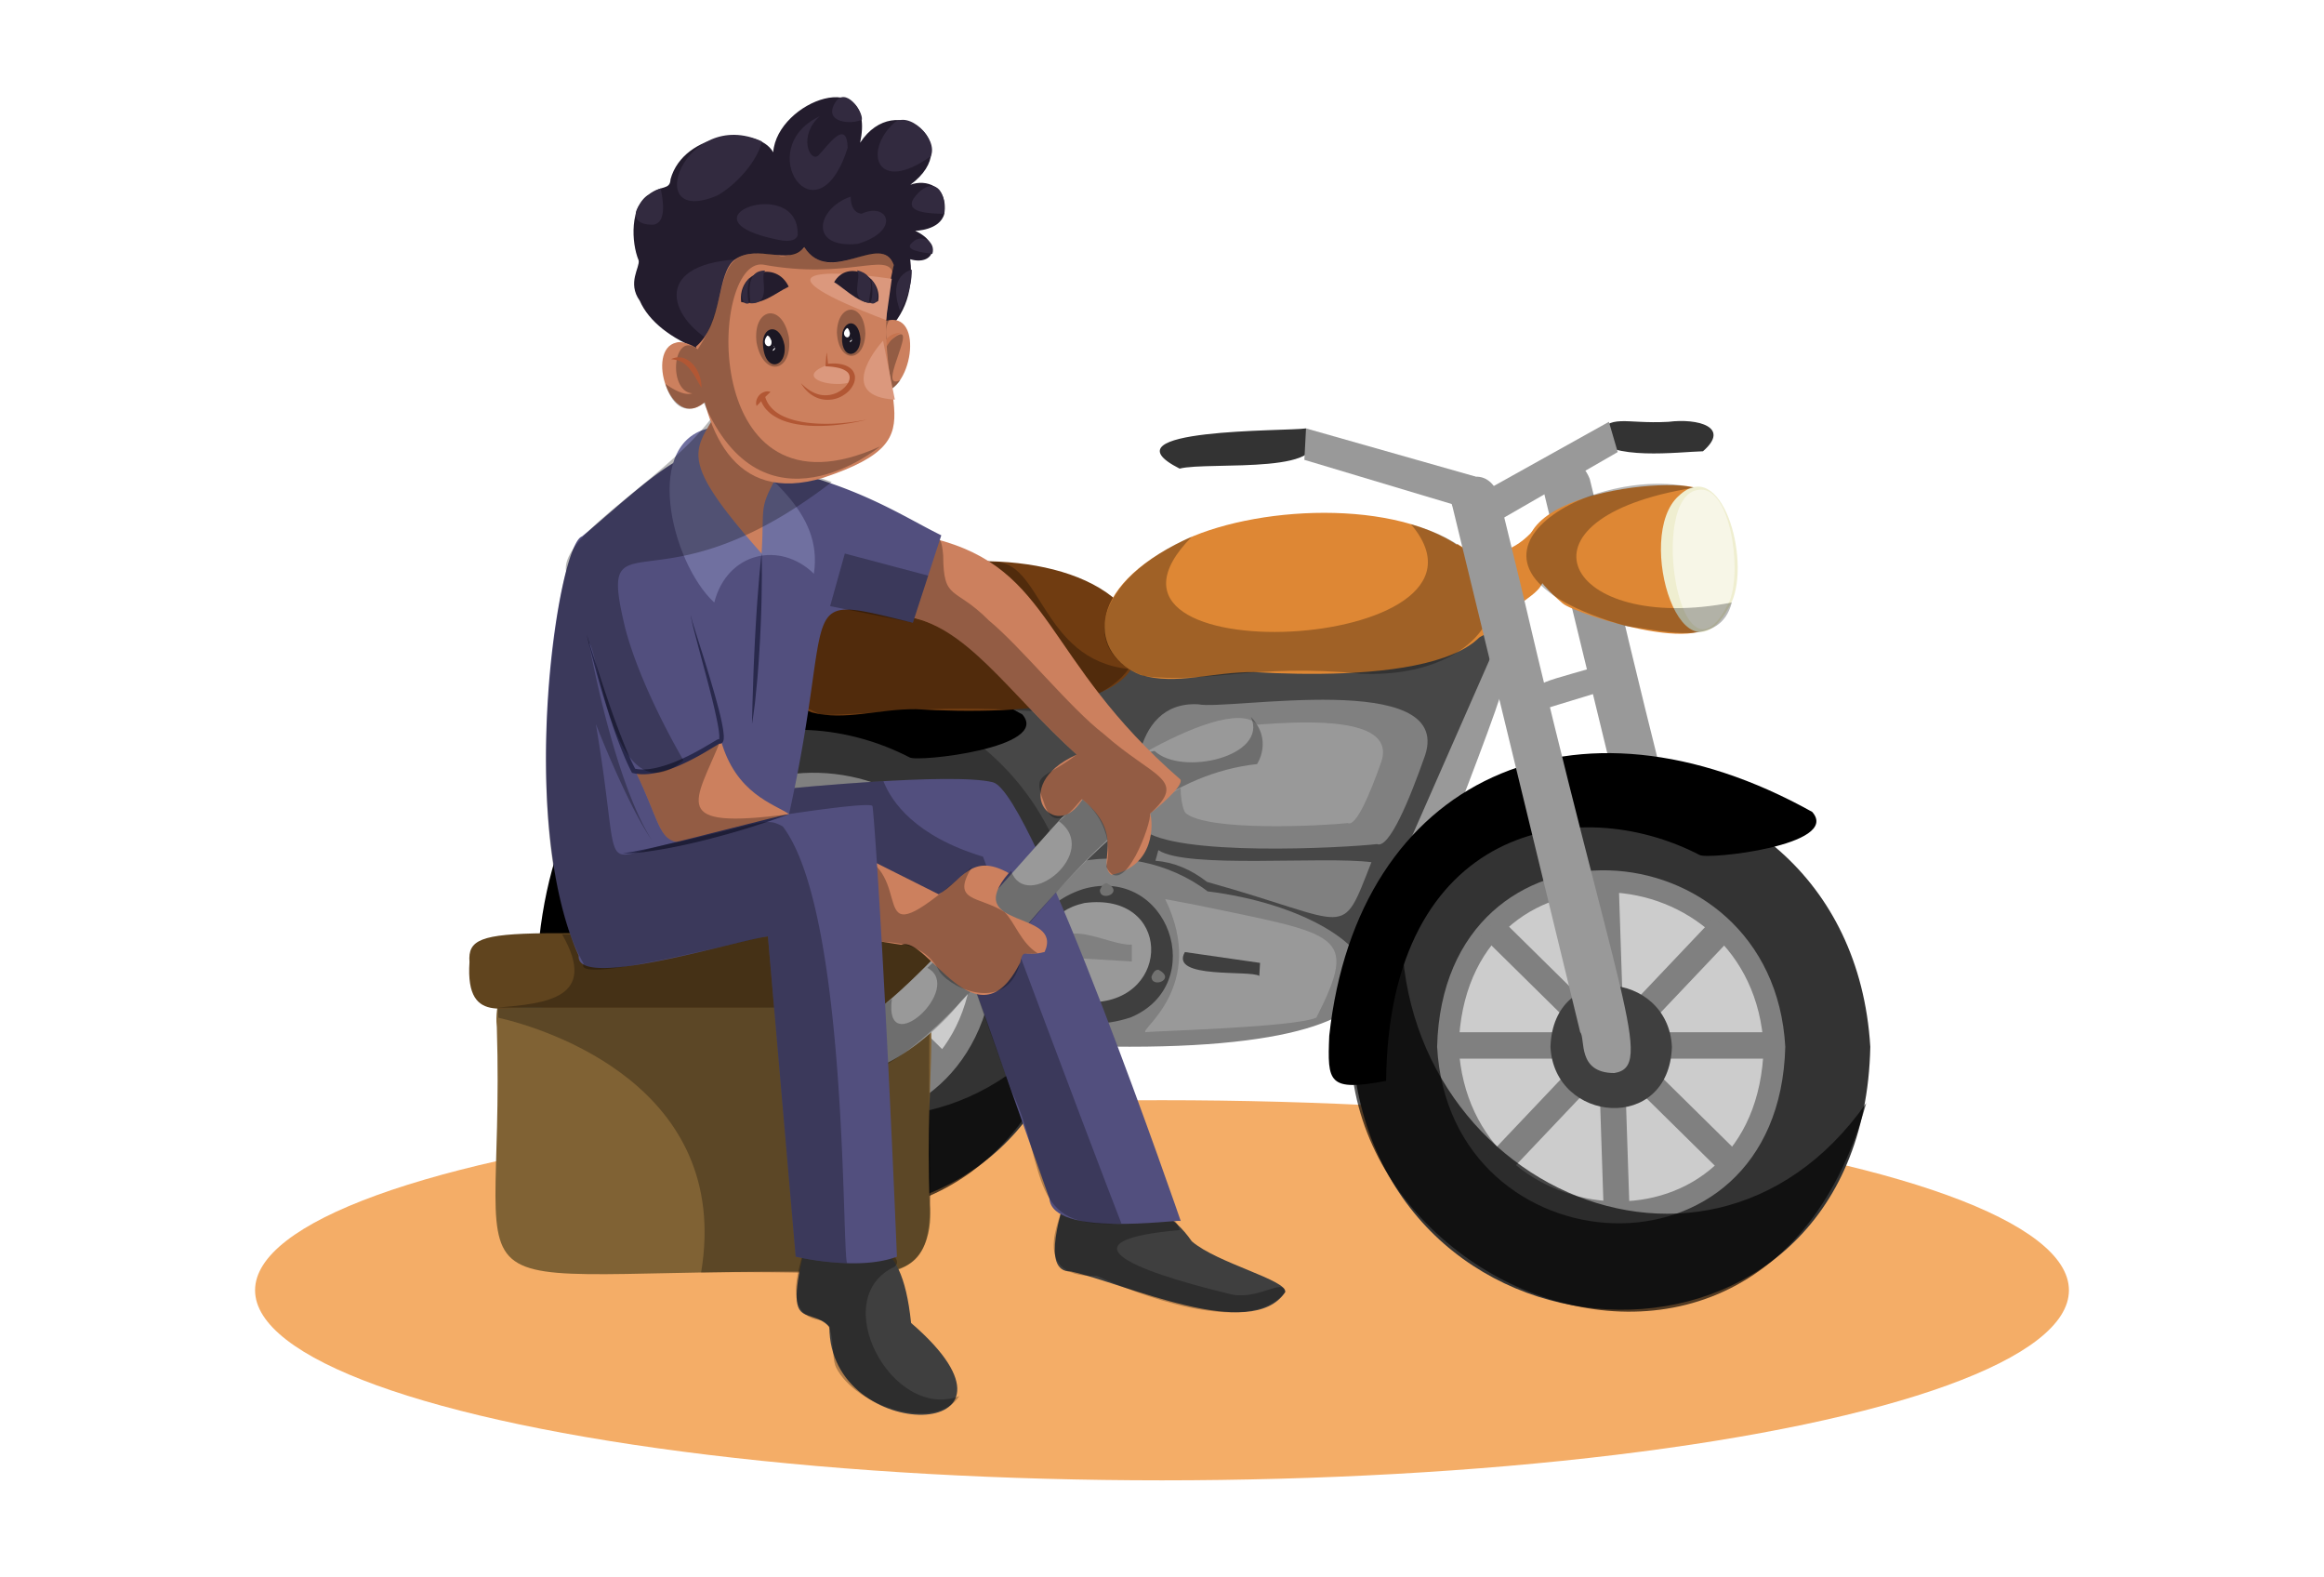
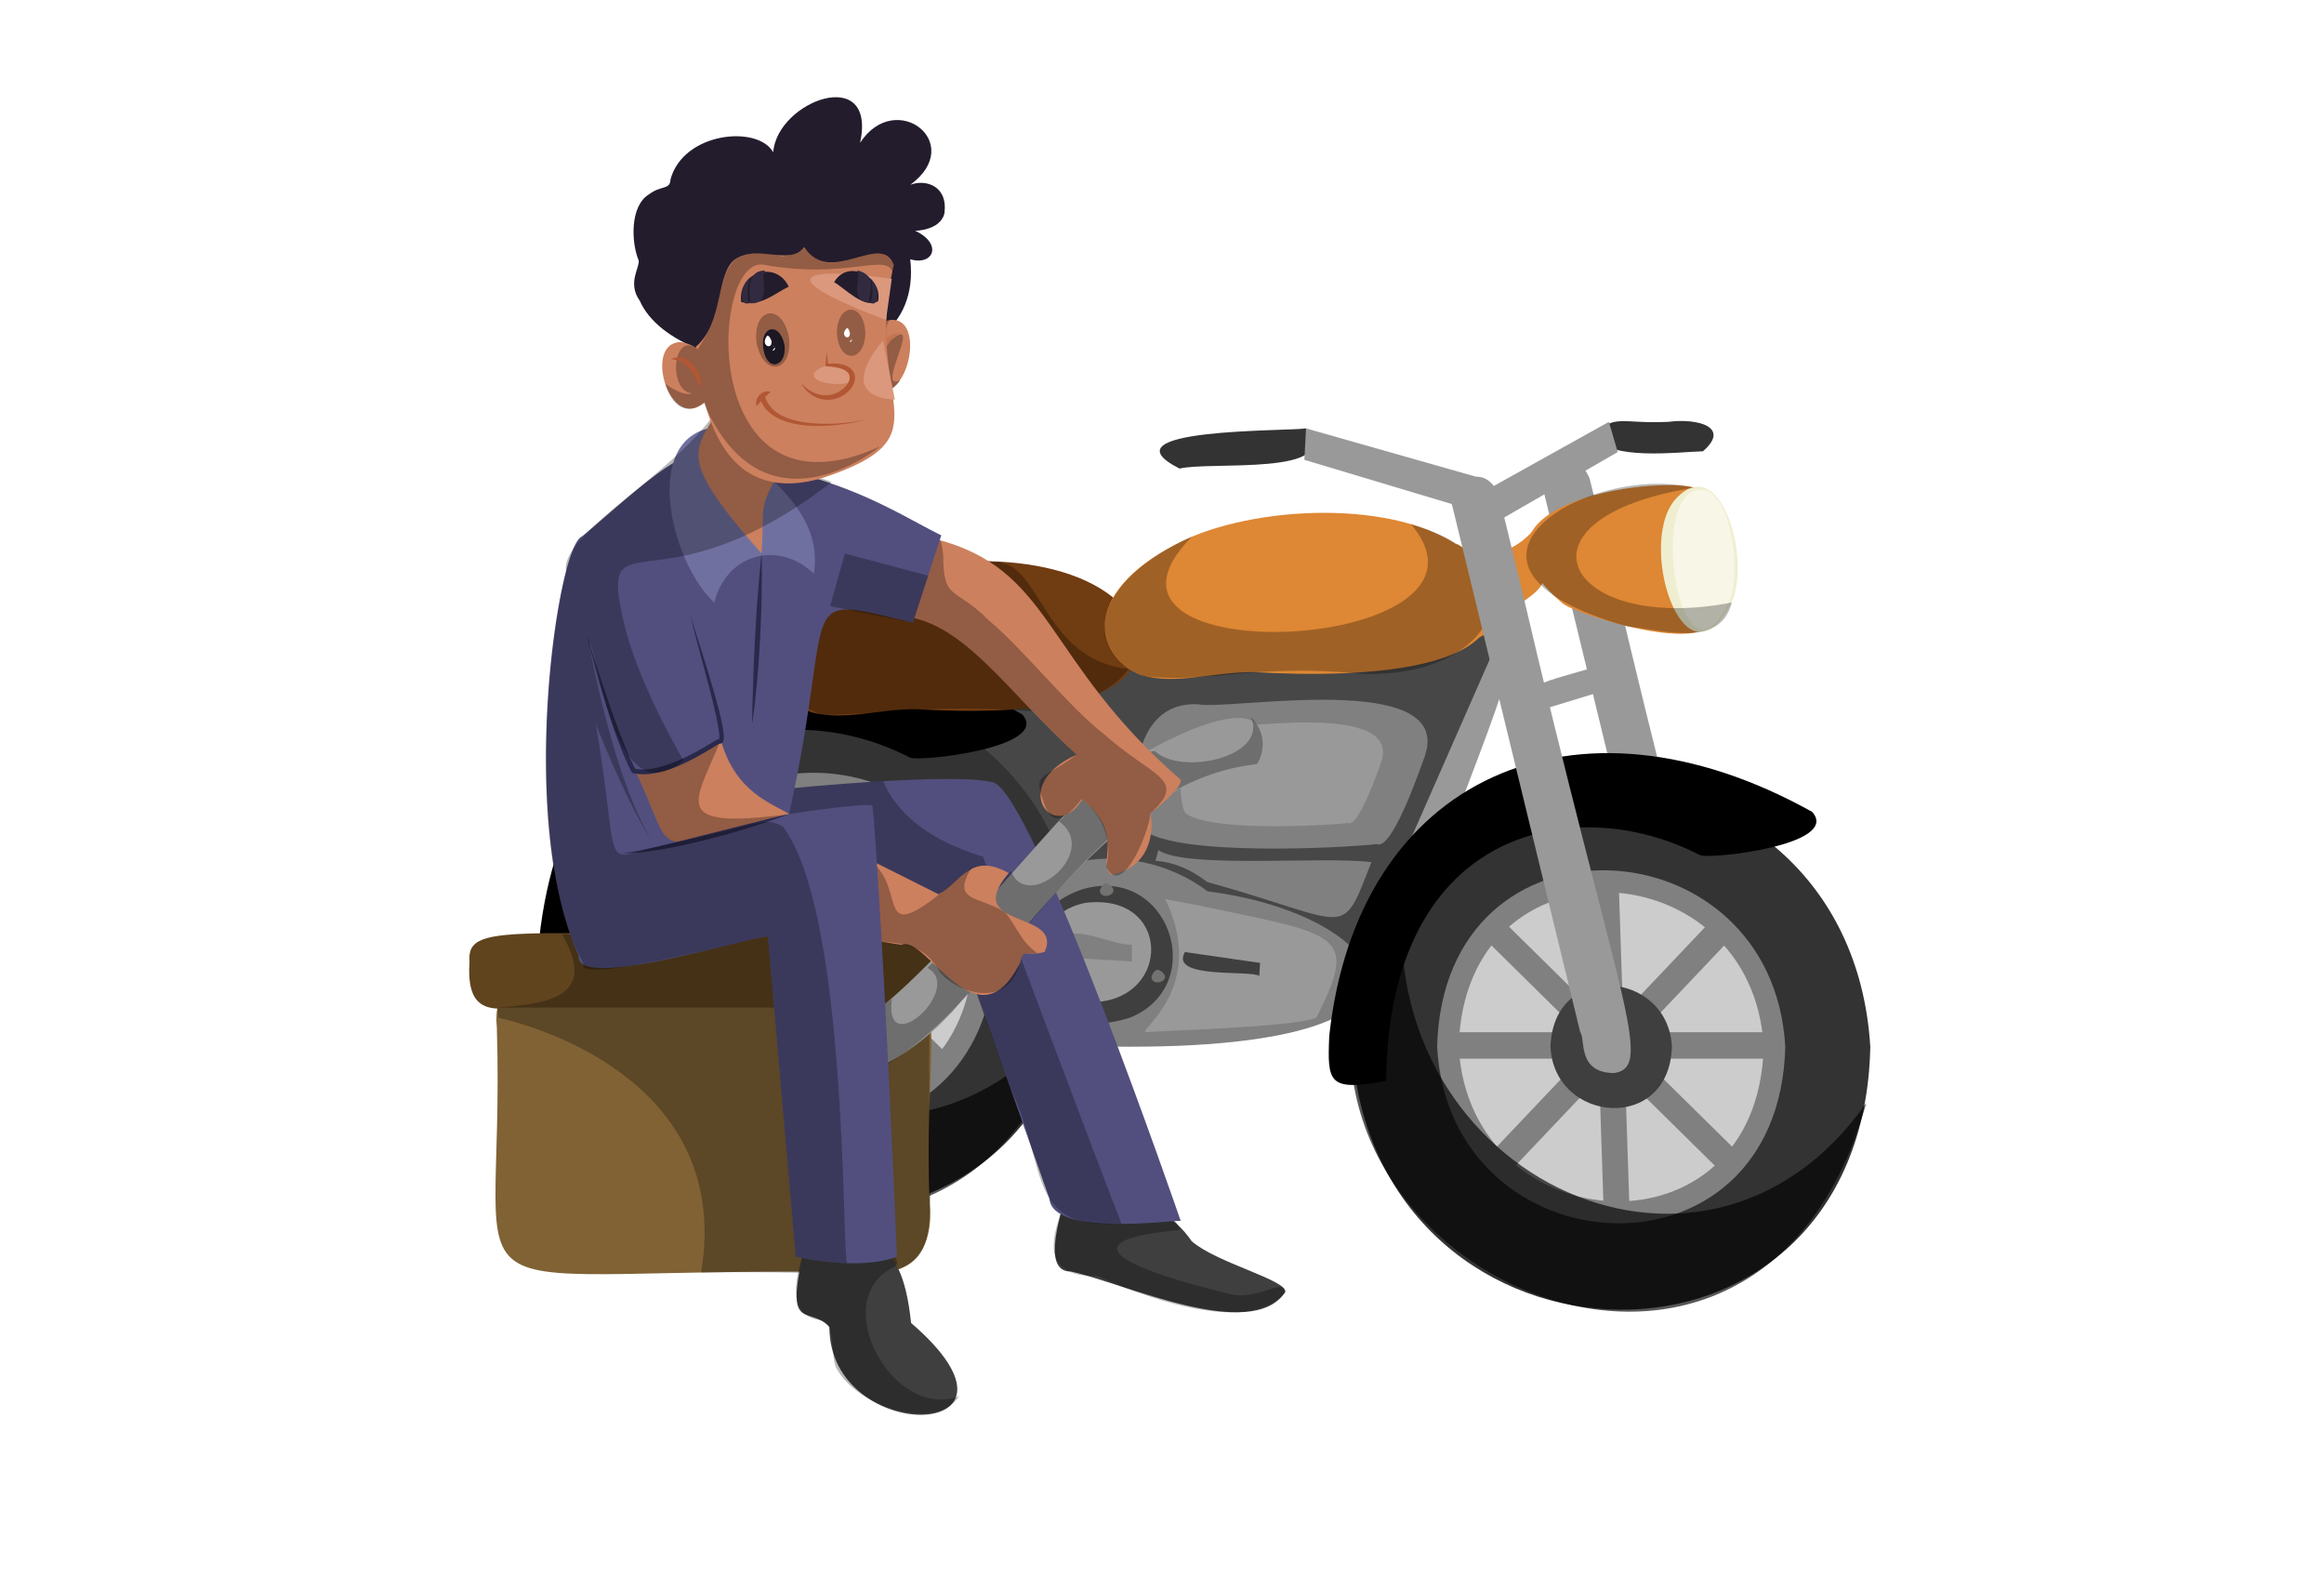
<svg xmlns="http://www.w3.org/2000/svg" viewBox="0 0 2800 1900">
  <g data-name="Layer 1">
-     <ellipse cx="1400" cy="1554.144" fill="#f4ad67" rx="1092.689" ry="228.944" class="colorf4ad67 svgShape" />
    <path fill="#999999" d="M1921.626,803.508c-86.073,25.039-70.638,16.634-63.042,51.039l75.802-23.127Z" class="color999 svgShape" />
    <path fill="#999999" d="M2054.53,1273.046c-45.4-.076-34.389-41.622-41.081-49.275-29.556-121.601-146.846-604.079-153.731-632.403-9.996-27.012,37.758-58.943,55.594-14.676.801,3.29,10.756,43.983,25.441,104.032C2059.318,1189.04,2103.879,1264.963,2054.53,1273.046Z" class="color999 svgShape" />
    <path fill="#474747" d="M1779.382,731.17s46.144-6.594,19.429,79.924-154.554,358.452-154.554,358.452l-464.299-158.291-24.221-193.204Z" class="color474747 svgShape" />
    <path fill="gray" d="M1717.01,909.726c33.962-103.723-236.975-53.752-273.391-61.381-83.445-4.5-82.779,112.833-66.972,150.567,37.99,33.249,241.983,22.446,282.493,17.791C1673.525,1022.725,1698.058,963.854,1717.01,909.726Z" class="colorgray svgShape" />
    <path fill="#999999" d="M1664.415,917.083c23.822-74.89-189.838-36.315-200.982-41.274-45.842.344-46.022,87.801-35.185,103.396,26.88,22.912,166.341,15.393,195.589,12.22C1633.832,996.188,1650.688,956.074,1664.415,917.083Z" class="color999 svgShape" />
    <path fill="#333333" d="M1301.609,1143.391c-8.922,430.775-590.562,411.299-623.989,7.401C678.235,708.871,1276.517,731.22,1301.609,1143.391Z" class="color333 svgShape" />
    <path fill="gray" d="M1199.174,1143.406c-7.52,295.344-404.424,271.383-419.479-.001C787.213,848.062,1184.117,872.023,1199.174,1143.406Z" class="colorgray svgShape" />
    <path fill="#cccccc" d="M1173.16,1143.406c-7.004,259.609-354.689,236.687-367.45-.001C812.712,883.796,1160.397,906.718,1173.16,1143.406Z" class="colorccc svgShape" />
    <polygon fill="gray" points="1011.657 1344.27 980.494 1344.27 967.1 939.228 998.262 939.228 1011.657 1344.27" class="colorgray svgShape" />
    <polygon fill="gray" points="1188.671 1157.623 791.139 1157.623 790.089 1125.872 1187.621 1125.872 1188.671 1157.623" class="colorgray svgShape" />
    <polygon fill="gray" points="1124.018 1296.178 833.45 1009.77 854.741 987.321 1145.309 1273.728 1124.018 1296.178" class="colorgray svgShape" />
    <polygon fill="gray" points="864.955 1296.178 842.179 1273.728 1113.805 987.321 1136.58 1009.77 864.955 1296.178" class="colorgray svgShape" />
    <path fill="#3f3f3f" d="M1062.599,1143.406c-3.393,104.754-141.977,91.791-146.33-.002C919.662,1038.651,1058.245,1051.614,1062.599,1143.406Z" class="color3f3f3f svgShape" />
    <path d="M1296.743,1211.086c-142.354,514.192-835.859,145.695-555.378-269.255C690.463,1289.289,1097.545,1494.523,1296.743,1211.086Z" style="mix-blend-mode:soft-light" opacity=".66" fill="#000000" class="color000 svgShape" />
    <path d="M718.248,1184.444c-69.947,13.026-70.846,2.09-68.507-54.32C683.744,818.184,946.609,701.493,1231.614,860.452c35.427,40.23-126.997,57.912-135.762,51.837C949.4,836.338,721.399,876.083,718.248,1184.444Z" fill="#000000" class="color000 svgShape" />
    <path fill="#999999" d="M1812.555,818.051c7.059,5.921-148.9,393.893-148.9,393.893l-50.753-3.918L1798.811,785.166Z" class="color999 svgShape" />
    <path fill="gray" d="M1203.436,1167.234c7.127,85.78,39.765,90.751,91.013,92.357,502.105,17.385,386.432-157.918,160.49-185.931C1363.403,1003.592,1197.537,1022.303,1203.436,1167.234Z" class="colorgray svgShape" />
    <path fill="#3f3f3f" d="M1305.008,1070.873c103.125-29.365,152.252,114.899,57.175,154.645C1228.734,1268.929,1192.755,1107.009,1305.008,1070.873Z" class="color3f3f3f svgShape" />
    <path fill="#999999" d="M1306.413,1087.706c105.189-14.124,106.305,117.224,9.681,119.508C1256.827,1213.782,1222.576,1106.548,1306.413,1087.706Z" class="color999 svgShape" />
    <path fill="#727271" d="M1387.352 1176.245c-.415 15.06 30.63 3.312 8.251-8.268C1392.98 1168.368 1390.499 1168.733 1387.352 1176.245zM1308.704 1215.348c-.451 15.085 30.645 3.359 8.261-8.248C1314.332 1207.49 1311.842 1207.848 1308.704 1215.348zM1241.377 1149.817c-.433 15.095 30.64 3.346 8.261-8.258C1247.012 1141.949 1244.528 1142.312 1241.377 1149.817zM1325.222 1072.012c-.441 15.112 30.648 3.301 8.233-8.253C1330.832 1064.148 1328.353 1064.507 1325.222 1072.012z" class="color727271 svgShape" />
    <path fill="gray" d="M1363.657,1137.763v20.318l-98.044-5.804C1275.73,1098.428,1334.733,1139.793,1363.657,1137.763Z" class="colorgray svgShape" />
    <path fill="#333333" d="M1921.626 525.582c20.244-28.259 33.669-14.545 88.496-17.493 35.355-4.506 75.394 6.215 41.629 35.491C2023.106 544.247 1938.506 555.458 1921.626 525.582zM1573.521 516.012c-22.378 3.609-248.998-.549-152.285 48.446C1455.471 555.316 1620.773 574.152 1573.521 516.012z" class="color333 svgShape" />
    <path fill="#703c11" d="M1347.232,724.956c-71.21-65.523-233.438-58.219-319.127-19.918C907.526,761.216,921.071,837.124,978.216,858.141c39.581,10.311,79.832-4.248,125.109-3.931C1224.683,861.524,1440.833,855.065,1347.232,724.956Z" class="color703c11 svgShape" />
    <path d="M1359.734,805.747c-19.382,28.081-69.321,49.608-119.117,50.661-119.718-8.653-182.922,4.377-250.6,4.752-178.065-74.794,104.462-211.557,205.709-183.919C1254.842,671.758,1253.576,794.793,1359.734,805.747Z" style="mix-blend-mode:soft-light" opacity=".28" fill="#000000" class="color000 svgShape" />
    <path fill="#de8734" d="M1755.907,655.2s49.563,37.014,96.887-22.736c23.582,87.722-2.644,72.736-36.42,108.948C1719.911,839.716,1752.571,652.688,1755.907,655.2Z" class="colorde8734 svgShape" />
    <path fill="#de8734" d="M1773.632,670.436c-74.948-70.009-252.2-63.211-344.693-20.852-127.315,60.072-113.842,139.826-54.486,163.439,42.916,12.661,87.093-3.963,136.291-3.465C1639.872,817.176,1874.78,811.253,1773.632,670.436Z" class="colorde8734 svgShape" />
    <path d="M1639.699,811.494c-129.766-12.625-185.889,12.459-261.385,2.881-78.075-28.914-61.816-115.621,57.663-167.962-166.263,168.524,396.307,141.202,264.038-14.949C1865.972,679.067,1805.008,818.924,1639.699,811.494Z" style="mix-blend-mode:soft-light" opacity=".28" fill="#000000" class="color000 svgShape" />
    <path fill="#333333" d="M2253.378,1260.889c-8.922,430.775-590.562,411.299-623.989,7.401C1630.005,826.369,2228.287,848.717,2253.378,1260.889Z" class="color333 svgShape" />
    <path fill="gray" d="M2150.943,1260.903c-7.52,295.344-404.424,271.383-419.479-.001C1738.982,965.559,2135.887,989.52,2150.943,1260.903Z" class="colorgray svgShape" />
    <path fill="#cccccc" d="M2124.929,1260.903c-7.004,259.609-354.689,236.687-367.45-.001C1764.481,1001.293,2112.166,1024.215,2124.929,1260.903Z" class="colorccc svgShape" />
    <polygon fill="gray" points="1963.426 1461.767 1932.263 1461.767 1918.869 1056.725 1950.032 1056.725 1963.426 1461.767" class="colorgray svgShape" />
    <polygon fill="gray" points="2140.44 1275.121 1742.908 1275.121 1741.858 1243.369 2139.39 1243.369 2140.44 1275.121" class="colorgray svgShape" />
    <polygon fill="gray" points="2075.787 1413.675 1785.219 1127.267 1806.51 1104.818 2097.078 1391.225 2075.787 1413.675" class="colorgray svgShape" />
    <polygon fill="gray" points="1816.724 1413.675 1793.948 1391.225 2065.574 1104.818 2088.349 1127.267 1816.724 1413.675" class="colorgray svgShape" />
    <path fill="#3f3f3f" d="M2014.368,1260.903c-3.393,104.754-141.977,91.791-146.329-.002C1871.431,1156.149,2010.014,1169.112,2014.368,1260.903Z" class="color3f3f3f svgShape" />
    <path d="M2248.512,1328.583c-142.354,514.192-835.859,145.695-555.378-269.255C1642.233,1406.786,2049.315,1612.021,2248.512,1328.583Z" style="mix-blend-mode:soft-light" opacity=".66" fill="#000000" class="color000 svgShape" />
    <path fill="#806234" d="M1062.678,1532.815c-562.555-11.701-452.352,79.885-464.092-295.458-1.701-14.242-1.666-61.047,43.321-73.726,587.504.345,464.193-66.551,478.241,287.692C1122.572,1472.55,1121.072,1529.443,1062.678,1532.815Z" class="color806234 svgShape" />
    <path d="M1120.153,1219.336c-7.555,372.958,61.019,307.478-275.441,313.47,37.446-223.844-186.292-293.785-244.297-306.956-9.494-66.051,68.016-66.394,81.556-63.983C1034.164,1166.902,1116.784,1136.52,1120.153,1219.336Z" style="mix-blend-mode:soft-light" opacity=".28" fill="#000000" class="color000 svgShape" />
    <path fill="#60441e" d="M1123.337,1125.435c-495.311,5.473-561.869-20.227-557.683,33.368-5.641,82.518,51.839,47.471,90.085,54.86,62.464-.006,163.016-.006,255.426-.006,139.032-5.578,248.671,20.338,241.914-33.368C1154.987,1149.08,1152.307,1129.788,1123.337,1125.435Z" class="color60441e svgShape" />
    <path d="M593.148,1213.558c3.668.061,5.717.092,5.717.092C598.967,1213.591,598.179,1213.776,593.148,1213.558Z" style="mix-blend-mode:soft-light" opacity=".28" fill="#000000" class="color000 svgShape" />
    <path d="M1153.078,1155.168c6.831,89.198-53.19,50.16-120.656,58.488-150.272-.007-433.296-.007-433.558-.007,58.864-4.838,122.818-10.898,78.383-88.227C1060.376,1130.741,1156.725,1106.398,1153.078,1155.168Z" style="mix-blend-mode:soft-light" opacity=".28" fill="#000000" class="color000 svgShape" />
    <path fill="#3f3f3f" d="M1282.037,1443.895c.881,6.668-30.526,88.713,8.163,87.609,65.055,14.451,217.797,85.85,258.204,24.927,3.252-14.454-82.113-34.903-112.497-61.244C1391.13,1430.679,1328.104,1448.537,1282.037,1443.895Z" class="color3f3f3f svgShape" />
    <path d="M1548.385,1556.437c-45.007,56.355-183.954-.14-226.729-19.573-89.028,2.422-36.574-82.601-38.525-92.962,31.016,1.914,126.071-4.038,138.417,37.698-142.142,12.692-61.625,47.457,57.471,76.342C1513.758,1568.625,1546.863,1537.721,1548.385,1556.437Z" style="mix-blend-mode:soft-light" opacity=".28" fill="#000000" class="color000 svgShape" />
    <path fill="#524f7e" d="M945.496,950.247s202.164-20.336,250.811-7.975,226.231,528.339,226.231,528.339c-8.082-1.424-154.453,19.748-158.154-26.769-64.417-180.992-128.497-369.245-132.817-363.195-146.561-25.321-153.384-58.78-219.765-100.098Z" class="color524f7e svgShape" />
    <path d="M1351.144,1473.804c-114.769,7.394-87.583-62.809-132.143-159.496-53.059-140.785-80.738-240.421-91.67-234.627-141.003-23.883-151.542-59.48-215.516-99.132l33.689-30.295s57.687-5.809,118.858-9.324c9.722,24.762,37.999,66.124,119.989,90.947C1296.79,1332.63,1336.898,1437.364,1351.144,1473.804Z" style="mix-blend-mode:soft-light" opacity=".28" fill="#000000" class="color000 svgShape" />
    <path fill="#999999" d="M1020.952,1238.54c72.794-24.314,276.533-286.419,283.276-275.877.95-.954,5.775-5.697,14.786-13.509,15.765-23.718,240.221-157.896,195.865-29.39-147.145,14.168-266.413,186.453-357.659,287.152C1105.137,1272.981,988.063,1340.432,1020.952,1238.54Z" class="color999 svgShape" />
    <path d="M1514.513,920.356c-202.607,22.197-303.47,280.589-449.923,364.047-56.38,23.35-55.074-21.323-43.768-45.564-1.196-.829,19.243-8.803,53.751-35.706-10.322,76.472,87.887-12.869,42.768-37.327,31.754-29.865,68.418-82.155,100.761-116.81,18.281,51.132,108.976-22.602,57.625-59.826,40.318-33.361,71.815-76.826,115.362-84.655,32.602,30.744,137.418,6.695,116.026-40.99C1534.047,891.619,1514.513,920.356,1514.513,920.356Z" style="mix-blend-mode:soft-light" opacity=".28" fill="#000000" class="color000 svgShape" />
    <path fill="#cc805e" d="M1089.343,742.4c72.114,7.675,126.712,93.356,207.846,166.576-84.431,37.907-25.964,108.553,6.878,53.831,53.135,43.721,16.681,75.903,34.689,90.917,53.279-10.1,50.62-62.798,46.956-73.746,5.289-4.209,40.742-32.681,36.507-41.001-167.395-145.67-152.224-254.171-297.767-290.449C1123.945,633.695,1092.107,740.223,1089.343,742.4Z" class="colorcc805e svgShape" />
    <path d="M1385.352,980.243c3.286,8.778-32.292,106.078-52.509,63.63,11.726-48.007-23.698-77.188-28.778-81.055-1.511-3.97-31.977,51.658-46.832,2.543-13.255-35.189-.827-25.578,39.953-56.378C1216.94,835.661,1158.328,748.715,1089.338,742.404c4.621-5.149,40.925-147.393,47.037-73.457.267,55.658,13.61,36.578,55.16,78.495,38.753,31.91,98.105,105.851,138.19,136.546C1389.997,937.608,1432.056,938.025,1385.352,980.243Z" style="mix-blend-mode:soft-light" opacity=".28" fill="#000000" class="color000 svgShape" />
    <path fill="#3f3f3f" d="M976.996,1473.924c-37.939,140.537-5.316,95.248,22.293,124.34-.493,143.816,266.724,140.012,98.417-4.73C1085.45,1476.993,1041.928,1500.309,976.996,1473.924Z" class="color3f3f3f svgShape" />
    <path d="M1155.737,1681.654c-28.029,43.257-123.77,13.391-148.363-34.397-7.14-14.635.722-54.498-19.42-57.076-58.755-8.823-9.508-97.707-10.963-116.254.155,1.311,124.586,31.253,100.859,51.863C995.527,1564.146,1074.918,1712.007,1155.737,1681.654Z" style="mix-blend-mode:soft-light" opacity=".28" fill="#000000" class="color000 svgShape" />
    <path fill="#cc805e" d="M1040.597,1031.89c-.244-.122,83.975,42.126,90.319,45.309,28.078-15.642,38.891-51.148,84.332-25.57-57.741,68.309,66.68,43.716,43.343,95.02-25.178,6.691-25.345-5.888-29.642,13.101-51.778,103.202-112.379-34.228-142.854-21.726-39.355-6.084-39.297-6.075-40.407-6.247C1045.949,1138.092,1040.674,1032.887,1040.597,1031.89Z" class="colorcc805e svgShape" />
    <path d="M1250.261,1148.289c-16.932,1.806-17.681-4.365-21.316,11.47-15.462,59.562-80.451,33.306-96.912,10.754-21.475-43.176-71.46-33.057-83.532-38.297-7.443,12.898-4.407-83.257-7.892-100.339,63.895,33.632-4.635,131.045,130.536,12.289-26.304,42.795,8.307,34.651,39.076,54.404C1222.729,1110.733,1229.785,1135.59,1250.261,1148.289Z" style="mix-blend-mode:soft-light" opacity=".28" fill="#000000" class="color000 svgShape" />
    <path fill="#524f7e" d="M1134.093,644.793c-8.392,25.805-25.739,79.096-34.269,105.285-147.144-35.4-91.125-31.637-149.154,230.471,0,0,98.896-15.163,100.486-9.569,1.59,5.595,14.368,181.039,29.5,542.688-17.761,6.787-39.528,8.438-59.704,7.888a343.424,343.424,0,0,1-62.303-7.888l-33.474-385.769c-38.836,5.088-232.027,65.346-227.939,23.272-75.09-166.049-25.065-495.127,3.931-505.007,34.265-27.895,93.611-84.632,126.473-96.58C999.861,560.286,1075.807,616.373,1134.093,644.793Z" class="color524f7e svgShape" />
    <path fill="#7070a0" d="M980.598,691.077c-40.546-39.65-104.354-26.434-120.051,34.666-52.388-48.232-88.552-198.52-.641-210.942C923.129,572.934,991.906,615.47,980.598,691.077Z" class="color7070a0 svgShape" />
    <path fill="#cc805e" d="M950.67 547.517c-39.782 70.444-28.9 50.983-33.077 119.225-119.399-134.342-70.43-122.629-39.1-199.778zM950.67 980.549c-174.586 50.101-134.618 53.26-183.545-48.485 52.001-7.765 90-32.649 101.311-40.781C886.338 955.928 932.193 968.139 950.67 980.549z" class="colorcc805e svgShape" />
    <path d="M950.273,980.672c-174.191,49.735-133.988,53.558-183.148-48.608,52.001-7.765,90-32.649,101.311-40.781C838.079,966.53,803.812,999.848,950.273,980.672Z" style="mix-blend-mode:soft-light" opacity=".28" fill="#000000" class="color000 svgShape" />
    <path fill="#29294c" d="M950.67 980.549c-8.042 3.171-16.23 5.881-24.365 8.777l-24.643 7.905c-16.459 5.188-33.114 9.71-49.824 14.037-16.736 4.213-33.587 8.06-50.61 11.076-8.507 1.524-17.066 2.805-25.627 3.993l-12.93 1.188c-4.316.315-8.654.374-12.96.476l12.757-2.083 12.647-2.539c8.413-1.778 16.809-3.566 25.157-5.64 16.698-4.081 33.417-8.063 50.067-12.396l50.063-12.622 25.072-6.258C933.881 984.539 942.229 982.402 950.67 980.549zM917.583 666.739c.321 8.584.233 17.151.35 25.729l-.342 25.703c-.254 17.135-1.024 34.247-1.834 51.359-.969 17.104-1.994 34.208-3.583 51.278l-2.543 25.595c-1.109 8.509-2.096 17.037-3.613 25.491l.624-25.706.839-25.668c.481-17.116 1.343-34.21 2.175-51.309.963-17.092 1.889-34.187 3.259-51.262l2.041-25.616C915.846 683.803 916.528 675.263 917.583 666.739zM832.454 740.907c.891 6.534 3.416 12.768 5.198 19.125l5.984 18.956q6.104 18.925 11.76 37.999c3.78 12.716 7.478 25.463 10.799 38.352 1.669 6.446 3.165 12.941 4.362 19.557a99.903 99.903 0 011.375 10.128 27.964 27.964 0 01-.057 5.524 7.817 7.817 0 01-1.302 3.603 5.296 5.296 0 01-1.166 1.075 4.413 4.413 0 01-1.683.594 5.325 5.325 0 01-2.677-.437l2.403-.076c-7.706 4.509-15.747 9.648-23.862 14.134a279.987 279.987 0 01-25.103 12.584 143.284 143.284 0 01-26.944 8.725c-9.286 1.906-19.142 2.808-28.832.455l-1.248-.303-.579-1.12c-6.766-13.085-12.085-26.655-17.216-40.271-5.04-13.652-9.517-27.477-13.826-41.339-4.282-13.871-8.488-27.76-12.207-41.787-3.777-14.007-7.483-28.03-10.79-42.153 8.583 27.703 17.411 55.309 26.773 82.702q7.014 20.547 14.915 40.732c5.217 13.444 10.648 26.865 17.337 39.482l-1.826-1.422c8.451 1.98 17.54 1.135 26.281-.766a157.594 157.594 0 0025.799-8.485 273.929 273.929 0 0024.676-12.068c8.146-4.398 15.761-9.184 24.093-13.943l2.405-.077c.05-.003.101-.005-.262.012a1.201 1.201 0 00-.786.434 6.096 6.096 0 00.257-1.059 23.242 23.242 0 00.063-4.395 94.97 94.97 0 00-1.208-9.572c-1.1-6.436-2.546-12.87-3.952-19.313-2.906-12.874-6.21-25.695-9.598-38.493l-10.283-38.395-5.046-19.24c-.829-3.21-1.638-6.427-2.368-9.665C833.461 747.461 832.451 744.23 832.454 740.907z" class="color29294c svgShape" />
    <path d="M1020.952,1521.556a343.424,343.424,0,0,1-62.303-7.888l-33.474-385.769c-7.553-.634-235.885,60.5-222.001,32.908-70.9-126.299-42.671-388.51-21.146-472.369-8.783-51.374,160.63-130.103,196.465-221.474,5.568,13.401,92.797,81.687,62.792,97.856,17.675,3.711,39.047,7.333,60.805,15.835-215.303,165.296-284.33,29.267-248.547,177.038,19.301,72.299,67.237,153.406,69.922,158.195-84.598,70.919-102.904-135.496-113.751-141.14,1.742,9.691,30.295,165.845,75.876,237.716-29.837-43.196-66.613-137.567-67.744-140.502,33.528,197.418-2.302,160.818,102.128,141.836,100.572-23.35,103.079-29.354,123.143-18.331C1023.418,1101.09,1013.875,1523.39,1020.952,1521.556Z" style="mix-blend-mode:soft-light" opacity=".28" fill="#000000" class="color000 svgShape" />
    <path d="M1118.288,693.37l-18.465,56.709-99.69-19.932,17.731-63.404Z" style="mix-blend-mode:soft-light" opacity=".28" fill="#000000" class="color000 svgShape" />
    <path fill="#231c2d" d="M1137.717,257.596c-5.454,20.175-35.099,20.387-35.099,20.387,33.686,15.728,21.831,42.612-5.95,34.276,19.75,170.807-281.506,151.385-325.869,49.989-15.485-21.585.557-40.436-1.362-48.65-9-21.566-10.584-65.356,12.31-79.4,15.148-11.581,25.468-4.843,26.122-18.308,15.858-57.211,105.537-65.426,123.703-32.438,4.603-61.85,124.998-106.464,104.729-11.554,42.937-65.421,128.381.765,60.511,50.648C1115.619,215.406,1142.767,224.169,1137.717,257.596Z" class="color231c2d svgShape" />
-     <path fill="#322a3f" d="M1121.368 188.325c-64.909 45.888-81.21-4.999-45.139-39.365C1094.13 131.54 1131.006 167.505 1121.368 188.325zM987.724 139.97c-82.598 38.851-3.56 154.867 33.587 38.044-1.15-36.981-24.959-1.013-35.534 9.46C975.694 195.714 961.255 163.411 987.724 139.97zM1038.444 144.053c-12.83 6.577-47.521 3.656-31.942-20.918C1018.297 104.436 1039.335 132.763 1038.444 144.053zM917.961 170.364c-5.402 23.887-31.088 52.443-53.686 65.097C771.071 275.112 824.536 127.306 917.961 170.364zM887.864 312.419c-105.917 6.62-80.721 75.179-21.378 104.102zM1137.717 257.596c-18.9-.407-47.738-1.468-36.88-18.687C1119.976 212.584 1140.646 222.978 1137.717 257.596zM1024.946 236.83c-41.08 14.071-51.18 62.819 8.342 56.931 52.573-15.56 37.003-51.035 4.755-36.336C1035.077 257.234 1025.02 255.266 1024.946 236.83zM786.453 270.739c-38.257-.431-16.032-34.404 9.517-43.821C799.95 244.981 802.245 269.279 786.453 270.739z" class="color322a3f svgShape" />
    <path fill="#cc805e" d="M1058.454,471.697c39.697,7.008,57.307-99.565,8.32-85.07C1039.353,404.601,1029.52,462.321,1058.454,471.697Z" class="colorcc805e svgShape" />
    <path d="M1058.454,471.697c10.446,2.252,19.646-3.923,26.401-13.918-32.982,16.458,32.883-86.982-15.06-45.05-4.522-12.796-1.647-22.148,2.003-28.078C1041.037,396.601,1028.08,463.146,1058.454,471.697Z" style="mix-blend-mode:soft-light" opacity=".28" fill="#000000" class="color000 svgShape" />
    <path fill="#c6744f" d="M1057.419,446.018a42.329,42.329,0,0,1-.147-14.527,46.689,46.689,0,0,1,4.309-14.1,34.55,34.55,0,0,1,9.405-11.774,23.234,23.234,0,0,1,13.999-4.725,43.279,43.279,0,0,0-10.86,8.197,51.078,51.078,0,0,0-7.178,10.973,96.466,96.466,0,0,0-5.143,12.524Z" class="colorc6744f svgShape" />
    <path fill="#cc805e" d="M848.064,485.397c-40.304,33.318-70.603-64.283-33.361-72.711C831.238,406.346,898.107,449.619,848.064,485.397Z" class="colorcc805e svgShape" />
    <path fill="#cc805e" d="M1076.79,319.227c-38.653,166.963,68.082,205.115-84.779,256.21C883.654,608.294,845.771,518.766,838.625,417.376c32.96-27.93,24.342-89.077,46.931-104.857,27.85-19.28,65.029,8.607,83.464-14.889C1000.22,346.5,1061.707,277.841,1076.79,319.227Z" class="colorcc805e svgShape" />
    <path fill="#b25734" d="M928.282,472.084l-4.619,4.428c-1.34,1.361-2.672,2.518-3.836,3.855-1.235,1.257-2.459,2.547-3.742,3.979a59.599,59.599,0,0,1-4.533,4.643c-1.548-4.705.182-9.742,3.504-13.253a14.539,14.539,0,0,1,6.107-3.751A10.4,10.4,0,0,1,928.282,472.084Z" class="colorb25734 svgShape" />
    <path fill="#b25734" d="M921.633,476.731c2.303,10.454,10.418,18.86,20.481,23.875,10.126,5.038,21.616,7.499,33.103,8.849a201.466,201.466,0,0,0,34.917.511,260.611,260.611,0,0,0,34.793-4.692,261.498,261.498,0,0,1-34.645,6.348,203.932,203.932,0,0,1-35.356,1.146c-11.798-.838-23.749-2.745-34.948-7.654-5.445-2.701-10.972-5.729-15.278-10.421-4.714-4.312-7.51-10.347-9.536-16.411Z" class="colorb25734 svgShape" />
    <path d="M950.461,406.095c5.316,41.899-30.403,49.957-38.894,6.858C906.252,371.056,941.971,362.998,950.461,406.095Z" style="mix-blend-mode:soft-light" opacity=".28" fill="#000000" class="color000 svgShape" />
    <path fill="#1b1723" d="M945.143,415.564c3.767,28.184-25.729,35.17-26.001-4.083C920.566,392.261,939.843,389.675,945.143,415.564Z" class="color1b1723 svgShape" />
    <path fill="#ffffff" d="M929.461 410.392c1.898 12.292-14.582 5.957-5.076-6.097C925.785 404.358 927.06 404.659 929.461 410.392zM933.532 418.718c-1.441-3.286-2.57-3.087 0 0C935.207 421.644 926.864 425.536 933.532 418.718z" class="colorfff svgShape" />
    <path d="M1042.61,401.515c-.987,35.913-32.74,36.781-34.286-1.41C1009.311,364.195,1041.064,363.326,1042.61,401.515Z" style="mix-blend-mode:soft-light" opacity=".28" fill="#000000" class="color000 svgShape" />
-     <path fill="#1b1723" d="M1036.777,408.559c-.751,24.789-26.472,24.912-21.758-8.294C1019.465,383.928,1035.085,385.596,1036.777,408.559Z" class="color1b1723 svgShape" />
    <path fill="#ffffff" d="M1024.017 401.258c-.076 10.805-13.299 2.356-3.537-6.115C1021.673 395.456 1022.727 395.949 1024.017 401.258zM1026.394 409.077c-.795-3.055-1.79-3.095 0 0C1027.392 411.952 1019.758 413.524 1026.394 409.077z" class="colorfff svgShape" />
    <path fill="#231c2d" d="M950.228,345.286c-16.911,7.964-33.099,24.327-57.241,18.483C888.593,327.045,935.224,313.202,950.228,345.286Z" class="color231c2d svgShape" />
    <path fill="#322a3f" d="M902.349,365.373c-11.195,3.504-11.423-19.326.942-30.77C900.85,343.519,899.524,354.613,902.349,365.373Z" class="color322a3f svgShape" />
    <path fill="#322a3f" d="M921.956,325.92c-7.614,6.78,9.654,40.433-17.857,39.426C903.744,356.899,897.23,325.51,921.956,325.92Z" class="color322a3f svgShape" />
    <path d="M1076.79,319.227l-1.332,9.266c-6.525-25.074-55.567,8.882-156.479-9.825-64.733-7.413-77.246,318.308,141.323,219.1-2.877,2.552-140.617,113.885-212.23-52.378-24.047,17.639-39.932-.588-46.38-22.994,8.574,6.21,22.807,14.718,32.324,11.406-30.096-2.501-23.421-77.315,6.548-53.054,45.682-66.521,9.091-129.533,97.758-113.031,4.858,3.87,30.684-5.373,30.698-10.088C1001.946,347.538,1059.106,276.741,1076.79,319.227Z" style="mix-blend-mode:soft-light" opacity=".28" fill="#000000" class="color000 svgShape" />
    <path fill="#db987d" d="M1078.137 481.365c-68.645-4.075-24.392-59.765-14.225-71.029zM1074.421 335.856l-6.996 49.611C909.271 325.474 987.226 323.091 1074.421 335.856z" class="colordb987d svgShape" />
    <path fill="#231c2d" d="M1004.976,339.862c14.029,8.206,36.182,32.675,53.002,22.782C1063.672,333.426,1021.818,311.018,1004.976,339.862Z" class="color231c2d svgShape" />
    <path fill="#322a3f" d="M1048.898,365.055c10.376,4.101,11.804-14.937.575-28.964C1051.338,344.773,1052.056,355.347,1048.898,365.055Z" class="color322a3f svgShape" />
    <path fill="#322a3f" d="M1032.391,325.472c7.016,8.326-11.201,36.129,14.868,39.326C1045.865,353.625,1059.381,332.111,1032.391,325.472Z" class="color322a3f svgShape" />
    <path fill="#db987d" d="M996.191,439.792c-38.208,14.617,1.722,26.928,25.572,21.401C1041.67,455.464,1010.617,435.328,996.191,439.792Z" class="colordb987d svgShape" />
    <path fill="#b25734" d="M995.991 424.341c.736 5.142 1.247 10.286 1.727 15.431l-1.58-1.507c4.966-.363 10.027-.783 15.157.09 5.056.781 10.511 2.295 14.801 6.604a15.096 15.096 0 013.918 8.257 18.52 18.52 0 01-1.34 8.741 29.268 29.268 0 01-10.29 12.595 35.377 35.377 0 01-30.303 5.834c-10.276-2.85-18.144-10.4-23.056-18.86 6.899 7.01 15.062 12.665 24.123 14.15a33 33 0 0025.351-6.351c3.46-2.702 6.549-6.07 8.138-9.833 1.629-3.804 1.406-7.605-.997-10.517-2.557-2.859-6.831-4.72-11.281-5.829a77.765 77.765 0 00-14.117-1.828l-1.675-.114.094-1.393C995.01 434.656 995.389 429.5 995.991 424.341zM845.123 467.202l-6.913-12.14a76.031 76.031 0 00-7.468-10.852 34.803 34.803 0 00-9.365-8.198c-3.689-1.94-7.897-2.836-12.793-3.394a20.36 20.36 0 0114.737-1.42 27.393 27.393 0 0112.535 8.763 39.984 39.984 0 017.063 12.964A38.787 38.787 0 01845.123 467.202z" class="colorb25734 svgShape" />
-     <path fill="#322a3f" d="M961.071 283.433c-1.552 5.3-8.762 8.532-22.355 5.625C811.245 264.053 963.803 208.954 961.071 283.433zM1098.5 324.709c.295 10.818-1.895 28.162-14.041 49.856C1072.004 340.046 1086.574 328.536 1098.5 324.709zM1123.307 305.833c-10.945-1.716-36.308-4.267-23.761-14.108C1110.155 280.95 1128.007 291.212 1123.307 305.833z" class="color322a3f svgShape" />
    <path d="M1670.017,1301.941c-69.947,13.026-70.846,2.09-68.507-54.32,34.004-311.94,296.868-428.632,581.873-269.672,35.427,40.23-126.997,57.912-135.762,51.837C1901.169,953.835,1673.168,993.58,1670.017,1301.941Z" fill="#000000" class="color000 svgShape" />
    <path fill="#de8734" d="M2064.137,730.925c18.808,69.097-167.301,8.498-181.409-4.123-141.611-119.732,109.152-154.437,161.475-138.996C2054.648,612.339,2062.198,648.62,2064.137,730.925Z" class="colorde8734 svgShape" />
    <path fill="#efeed0" d="M2086.515,724.897c-57.495,116.445-119.075-79.11-63.776-127.763C2074.017,548.635,2109.471,672.829,2086.515,724.897Z" class="colorefeed0 svgShape" />
    <path fill="#f7f6e7" d="M2084.139,723.229c-58.7,124.862-100.134-126.776-37.694-133.216C2083.687,584.012,2099.232,683.052,2084.139,723.229Z" class="colorf7f6e7 svgShape" />
    <path d="M2086.515,725.697c-13.812,54.494-79.049,34.002-126.01,28.749-255.087-71.409-49.316-197.662,80.429-166.958C1810.994,624.077,1886.064,764.906,2086.515,725.697Z" style="mix-blend-mode:soft-light" opacity=".28" fill="#000000" class="color000 svgShape" />
    <path fill="#999999" d="M1944.938,1292.504c-45.4-.076-34.389-41.622-41.081-49.275-29.556-121.601-146.846-604.079-153.731-632.403-9.996-27.012,37.757-58.943,55.594-14.677.801,3.29,10.756,43.983,25.441,104.032C1949.727,1208.498,1994.288,1284.421,1944.938,1292.504Z" class="color999 svgShape" />
    <polygon fill="#999999" points="1777.725 574.022 1573.521 516.012 1571.527 553.893 1777.725 615.699 1777.725 574.022" class="color999 svgShape" />
    <polygon fill="#999999" points="1752.999 611.427 1938.434 508.091 1949.07 544.502 1762.566 651.991 1752.999 611.427" class="color999 svgShape" />
    <path fill="#999999" d="M1441.935,1090.207c171.66,36.017,195.842,33.256,144.037,135.595-27.609,11.927-199.13,16.093-205.759,17.529-8.291-2.732,74.829-55.261,23.648-160.302Z" class="color999 svgShape" />
    <path fill="gray" d="M1454.296,1062.295c176.479,49.135,160.331,71.796,198.033-23.775-59.009-7.54-222.735,8.23-256.723-14.504l-3.515,12.76C1414.2,1038.515,1434.897,1047.209,1454.296,1062.295Z" class="colorgray svgShape" />
    <path fill="#3f3f3f" d="M1518.129,1159.832l-90.552-13.054c-19.061,32.981,79.042,21.302,89.639,28.741Z" class="color3f3f3f svgShape" />
  </g>
</svg>